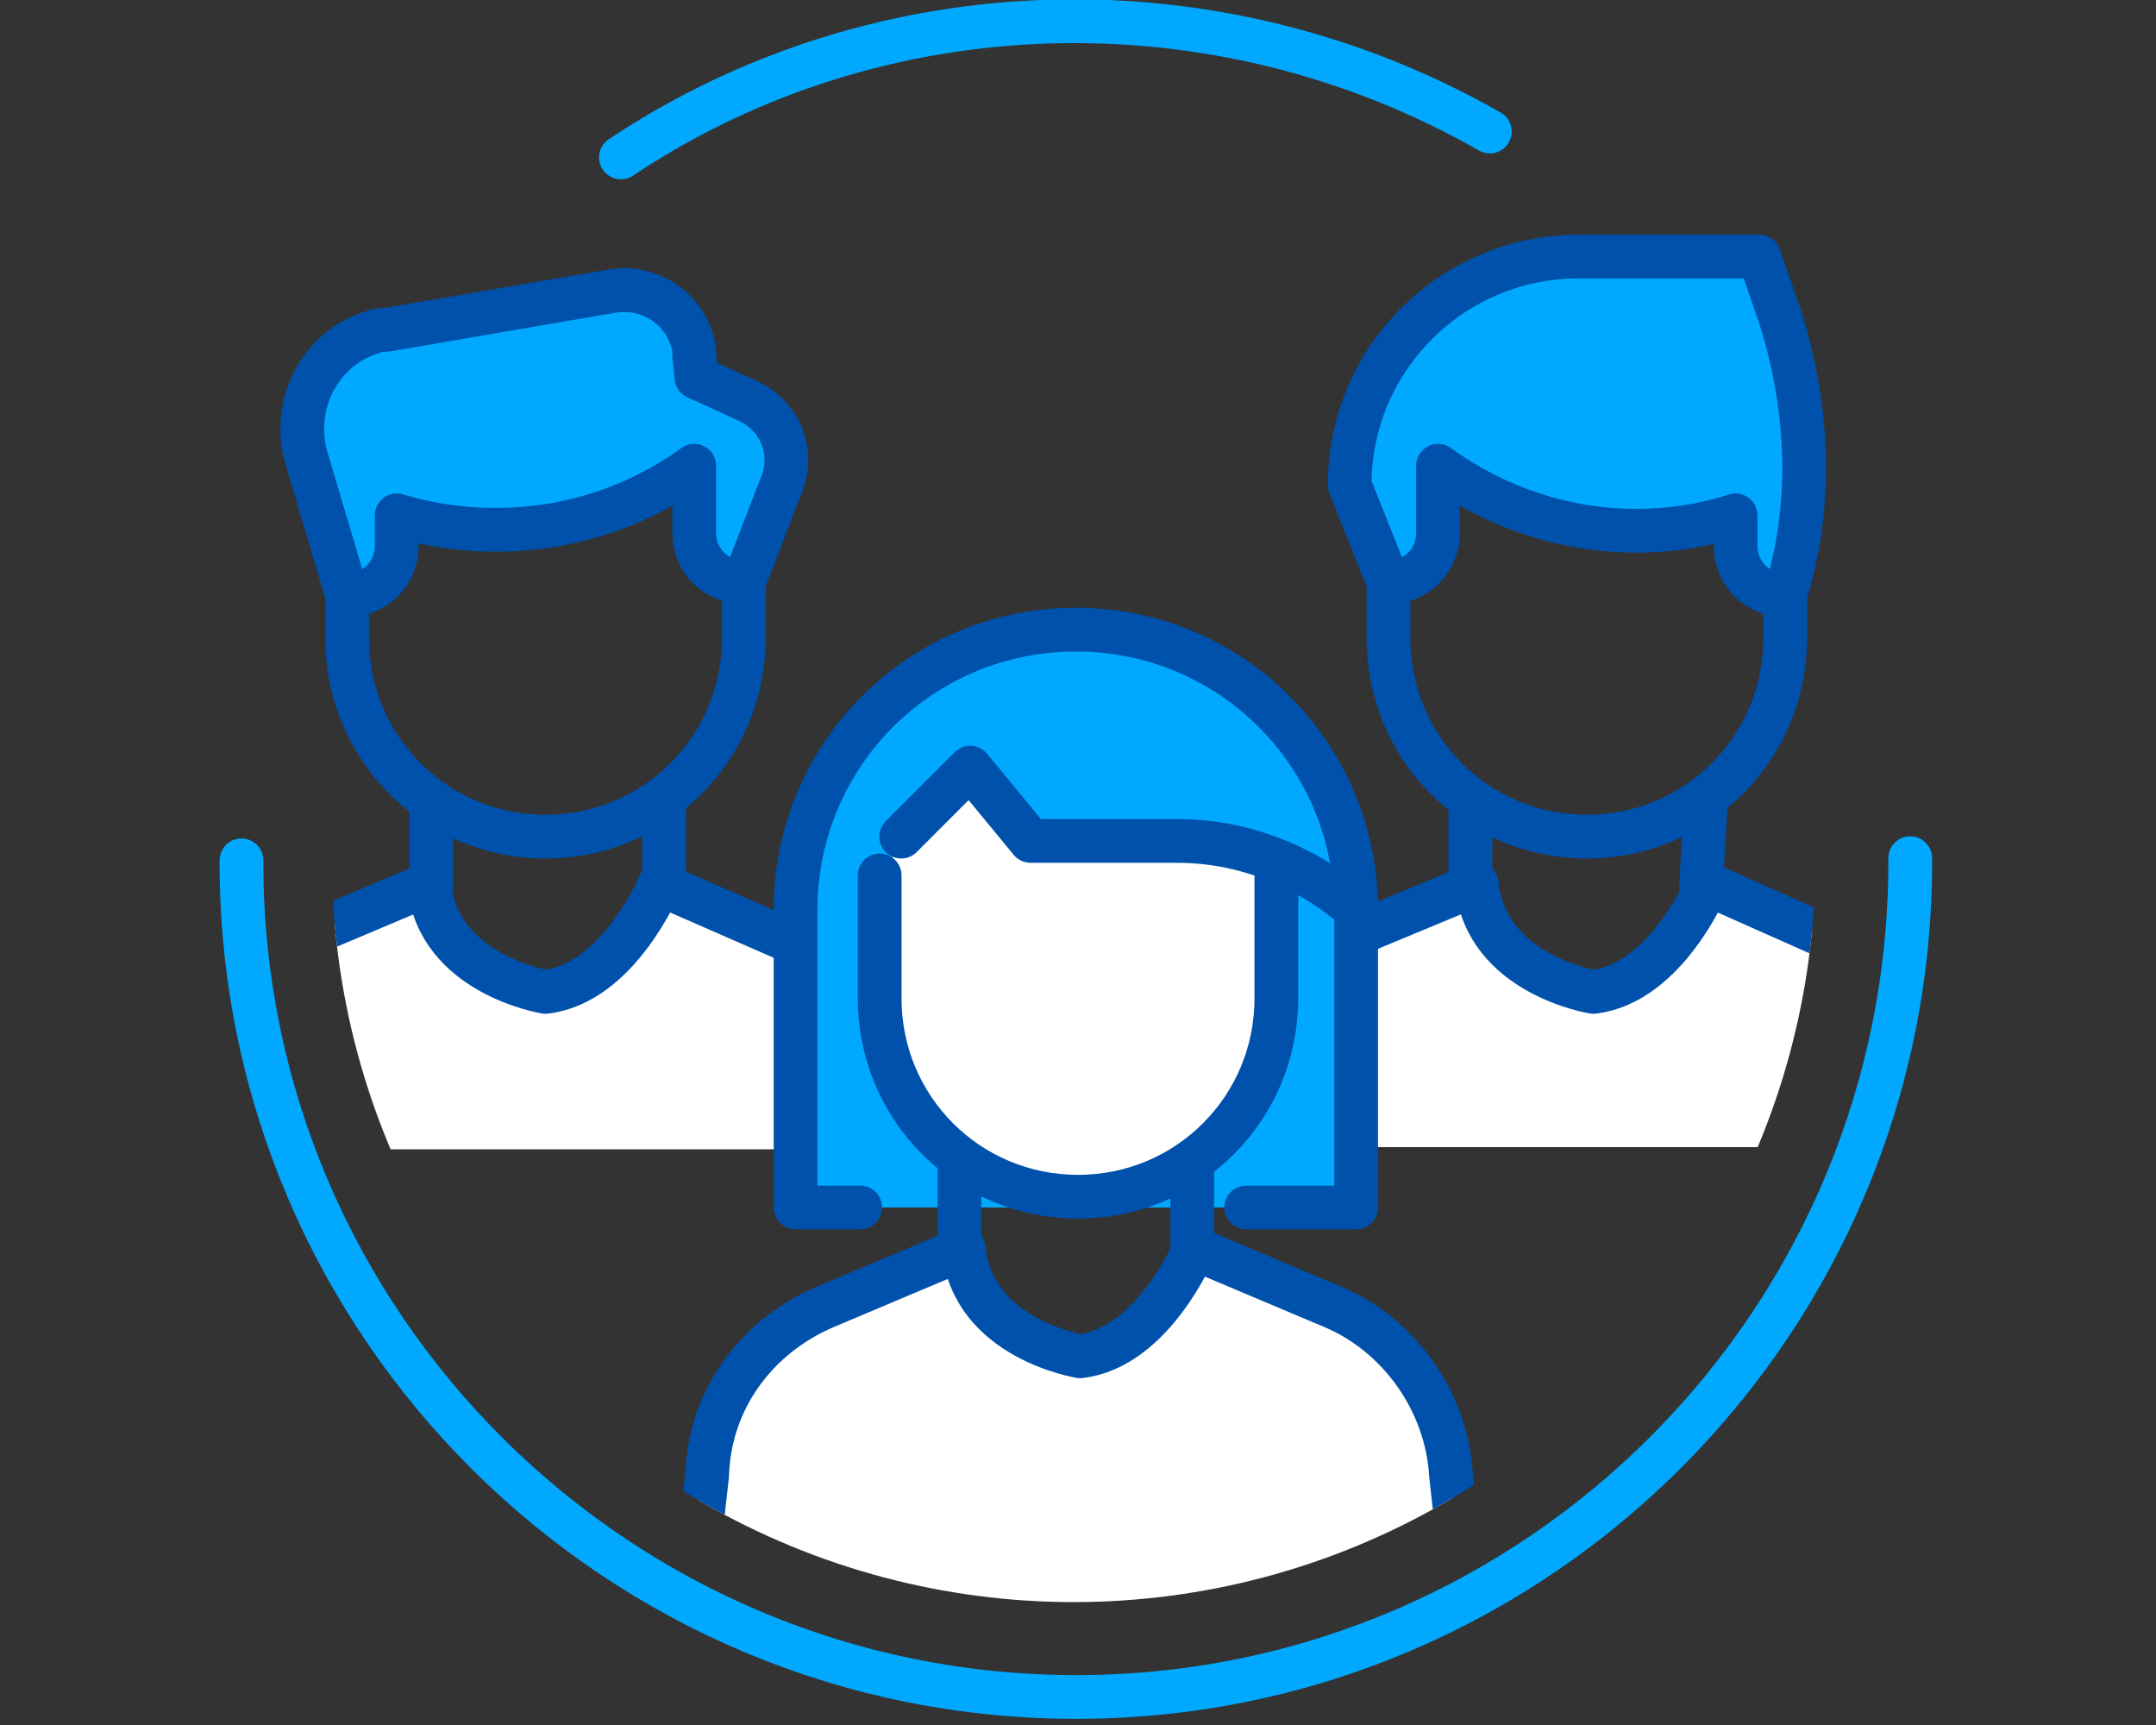
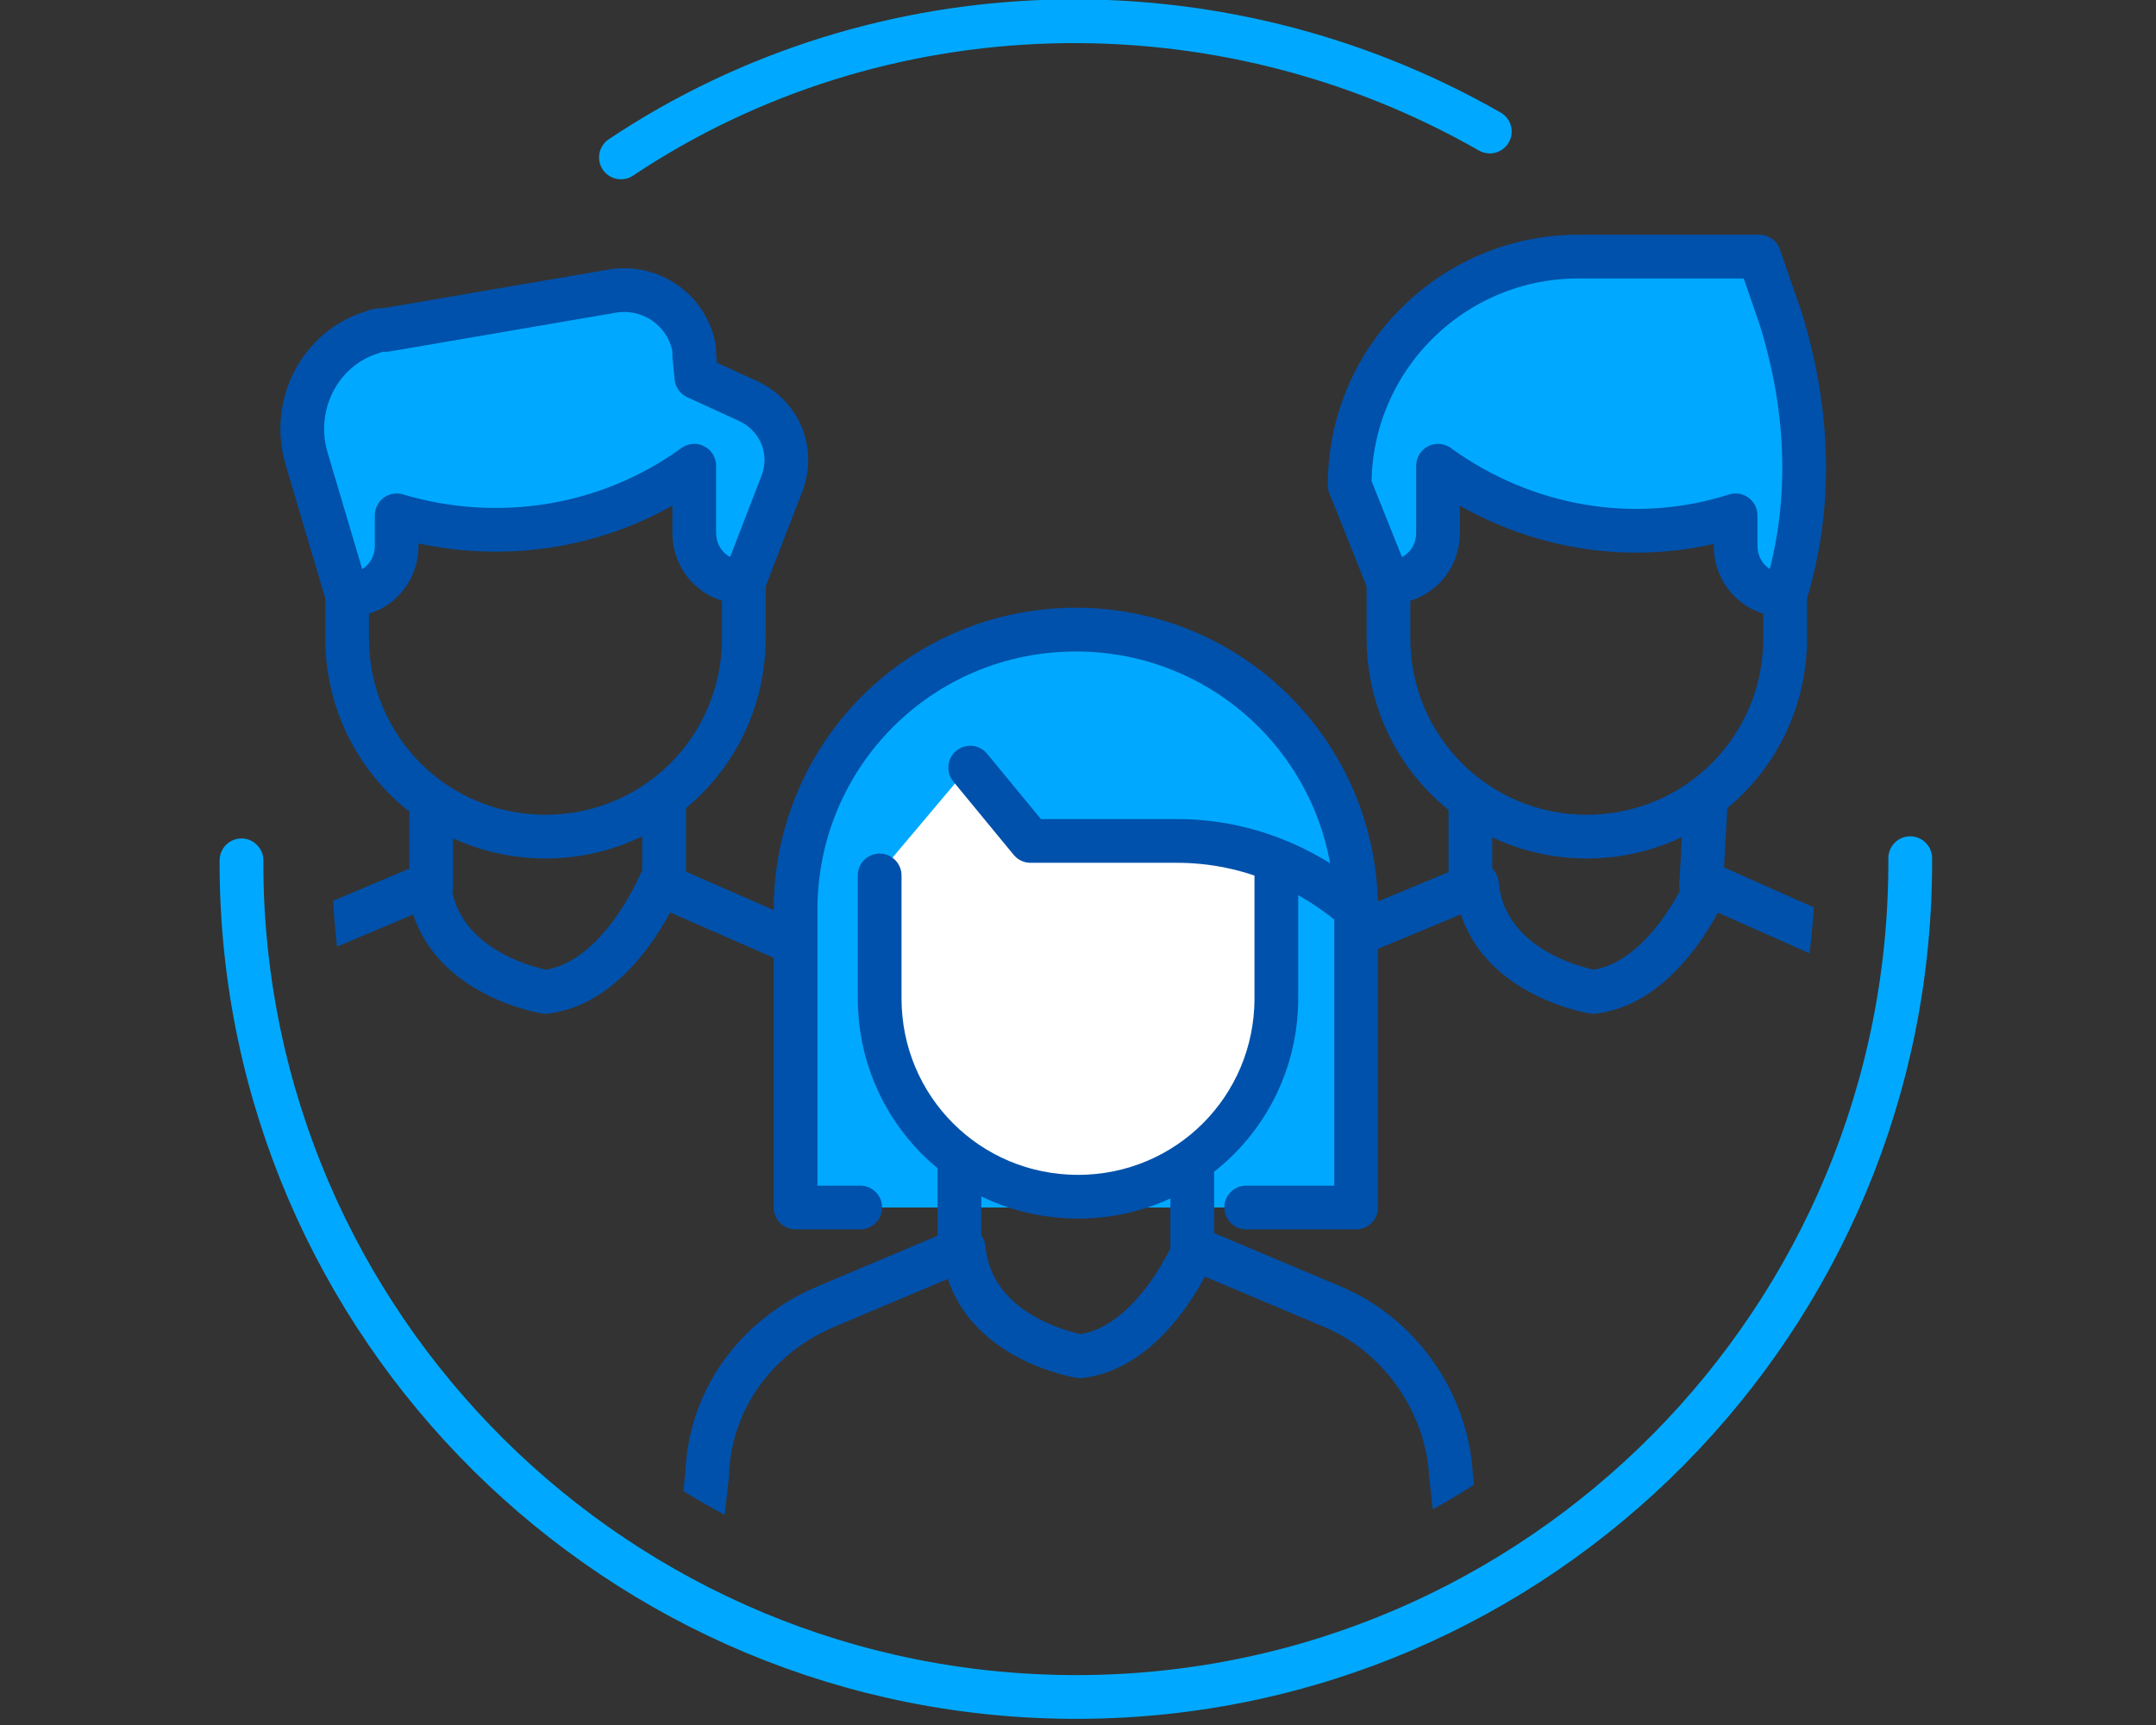
<svg xmlns="http://www.w3.org/2000/svg" xmlns:xlink="http://www.w3.org/1999/xlink" version="1.0" id="Ebene_1" x="0px" y="0px" viewBox="0 0 100 80" style="enable-background:new 0 0 100 80;" xml:space="preserve">
  <rect x="0" y="0" width="100" height="80" fill="#333333" stroke="none" />
  <style type="text/css">
	.st0{fill:none;stroke:#0051AB;stroke-width:2.029;stroke-linecap:round;stroke-linejoin:round;}
	.st1{fill:#00A9FF;stroke:#0051AB;stroke-width:2.029;stroke-linecap:round;stroke-linejoin:round;}
	.st2{clip-path:url(#SVGID_2_);}
	.st3{fill:#FFFFFF;}
	.st4{fill:none;stroke:#00A9FF;stroke-width:2.029;stroke-linecap:round;stroke-linejoin:round;}
	.st5{fill:#FFFFFF;stroke:#0051AB;stroke-width:2.029;stroke-linecap:round;stroke-linejoin:round;}
</style>
  <g>
    <path class="st0" d="M20,41.1v-3.6" />
    <line class="st0" x1="30.8" y1="37.5" x2="30.8" y2="41.1" />
    <path class="st0" d="M16.1,29.6c0,5.1,4.1,9.2,9.2,9.2s9.2-4.1,9.2-9.2c0,0,0,0,0-0.1v-9.8H16.1V29.6z" />
    <path class="st1" d="M34.5,27L34.5,27c-1.3,0-2.3-1-2.3-2.3l0,0v-3.1c-4,2.9-9.1,3.7-13.8,2.3v1.4c0,1.3-1,2.3-2.3,2.3l0,0   l-1.9-6.4c-0.7-2.5,0.7-5.1,3.1-5.8c0.2-0.1,0.4-0.1,0.6-0.1l10.5-1.8c1.8-0.3,3.5,0.9,3.8,2.7c0,0.1,0,0.2,0,0.3l0.1,1l2.4,1.1   c1.5,0.7,2.2,2.4,1.5,4L34.5,27z" />
  </g>
  <g>
    <path class="st0" d="M68.2,41.1v-3.6" />
    <line class="st0" x1="79.1" y1="37.5" x2="78.9" y2="41.1" />
    <path class="st0" d="M64.4,29.6c0,5.1,4.1,9.2,9.2,9.2s9.2-4.1,9.2-9.2v-9.8H64.4V29.6z" />
    <path class="st1" d="M82.8,27.6L82.8,27.6c-1.3,0-2.3-1-2.3-2.3v-1.4c-4.7,1.5-9.8,0.6-13.8-2.3v3.1c0,1.3-1,2.3-2.3,2.3l0,0l0,0   l-1.8-4.5l0,0c0-5.9,4.8-10.6,10.6-10.6l0,0h8.4l1,2.9C83.9,19,84.1,23.4,82.8,27.6z" />
  </g>
  <g>
    <g>
      <defs>
        <circle id="SVGID_1_" cx="49.8" cy="39.9" r="34.4" />
      </defs>
      <clipPath id="SVGID_2_">
        <use xlink:href="#SVGID_1_" style="overflow:visible;" />
      </clipPath>
      <g class="st2">
        <g>
          <g>
-             <path class="st3" d="M44.5,57.8l-6.4,2.7c-3.2,1.4-5.3,4.4-5.5,7.8L32.3,70l16.7,13.7L67.5,70l-0.3-1.7       c-0.2-3.4-2.4-6.5-5.5-7.8l-6.4-2.7c0,0-1.9,4.6-5.3,5C50,62.8,45,62,44.5,57.8z" />
            <path class="st0" d="M67.6,71.1l-0.3-2.7c-0.2-3.4-2.4-6.5-5.5-7.8l-6.4-2.7c0,0-1.9,4.6-5.3,5c0,0-5-0.8-5.4-5l-6.4,2.7       C35,62,32.9,65,32.8,68.4l-0.3,2.7" />
          </g>
          <g>
-             <path class="st3" d="M20,41l-6.4,2.7c-3.2,1.4-5.3,4.4-5.5,7.8l-0.3,1.8h35.1l-0.3-1.7c-0.2-3.4-2.4-6.5-5.5-7.8L30.6,41       c0,0-1.9,4.6-5.3,5C25.4,46,20.4,45.3,20,41z" />
            <path class="st0" d="M42.8,53.3l-0.3-1.7c-0.2-3.4-2.4-6.5-5.5-7.8L30.6,41c0,0-1.9,4.6-5.3,5c0,0-5-0.8-5.4-5l-6.4,2.7       c-3.2,1.4-5.3,4.4-5.5,7.8l-0.3,1.8" />
          </g>
          <g>
-             <path class="st3" d="M68.4,41L62,43.7c-3.2,1.4-5.3,4.4-5.5,7.8l-0.3,1.7h35.1L91,51.5c-0.2-3.4-2.4-6.5-5.5-7.8L79.2,41       c0,0-1.9,4.6-5.3,5C73.8,46,68.8,45.3,68.4,41z" />
            <path class="st0" d="M91.3,53.3L91,51.6c-0.2-3.4-2.4-6.5-5.5-7.8L79.2,41c0,0-1.9,4.6-5.3,5c0,0-5-0.8-5.4-5L62,43.7       c-3.2,1.4-5.3,4.4-5.5,7.8l-0.3,1.7" />
          </g>
        </g>
      </g>
    </g>
  </g>
  <path class="st4" d="M88.6,39.8c0.1,21.4-17.2,38.8-38.5,38.9c-21.4,0.1-38.8-17.2-38.9-38.5c0-0.1,0-0.2,0-0.3" />
  <path class="st4" d="M69.1,6.1C56.5-1.1,40.8-0.7,28.8,7.3" />
  <g>
    <g>
      <path class="st1" d="M57.8,56h5.1V42.2c0-7.2-5.8-13-13-13s-13,5.8-13,13l0,0V56h3" />
      <path class="st0" d="M44.5,57.8v-3.6" />
      <line class="st0" x1="55.3" y1="54.2" x2="55.3" y2="57.8" />
      <path class="st3" d="M45,35.5l-4.3,5.1l7.3,3.2l10.3-4c0,0-7.5-1.5-10.6-0.9L45,35.5z" />
      <path class="st5" d="M40.8,40.6v5.7c0,5.1,4.1,9.2,9.2,9.2s9.2-4.1,9.2-9.2V40" />
    </g>
-     <path class="st0" d="M63,42.2L62.7,42c-2.3-1.9-5.1-3-8.1-3h-6.8L45,35.6l-3.2,3.2" />
+     <path class="st0" d="M63,42.2L62.7,42c-2.3-1.9-5.1-3-8.1-3h-6.8L45,35.6" />
  </g>
</svg>